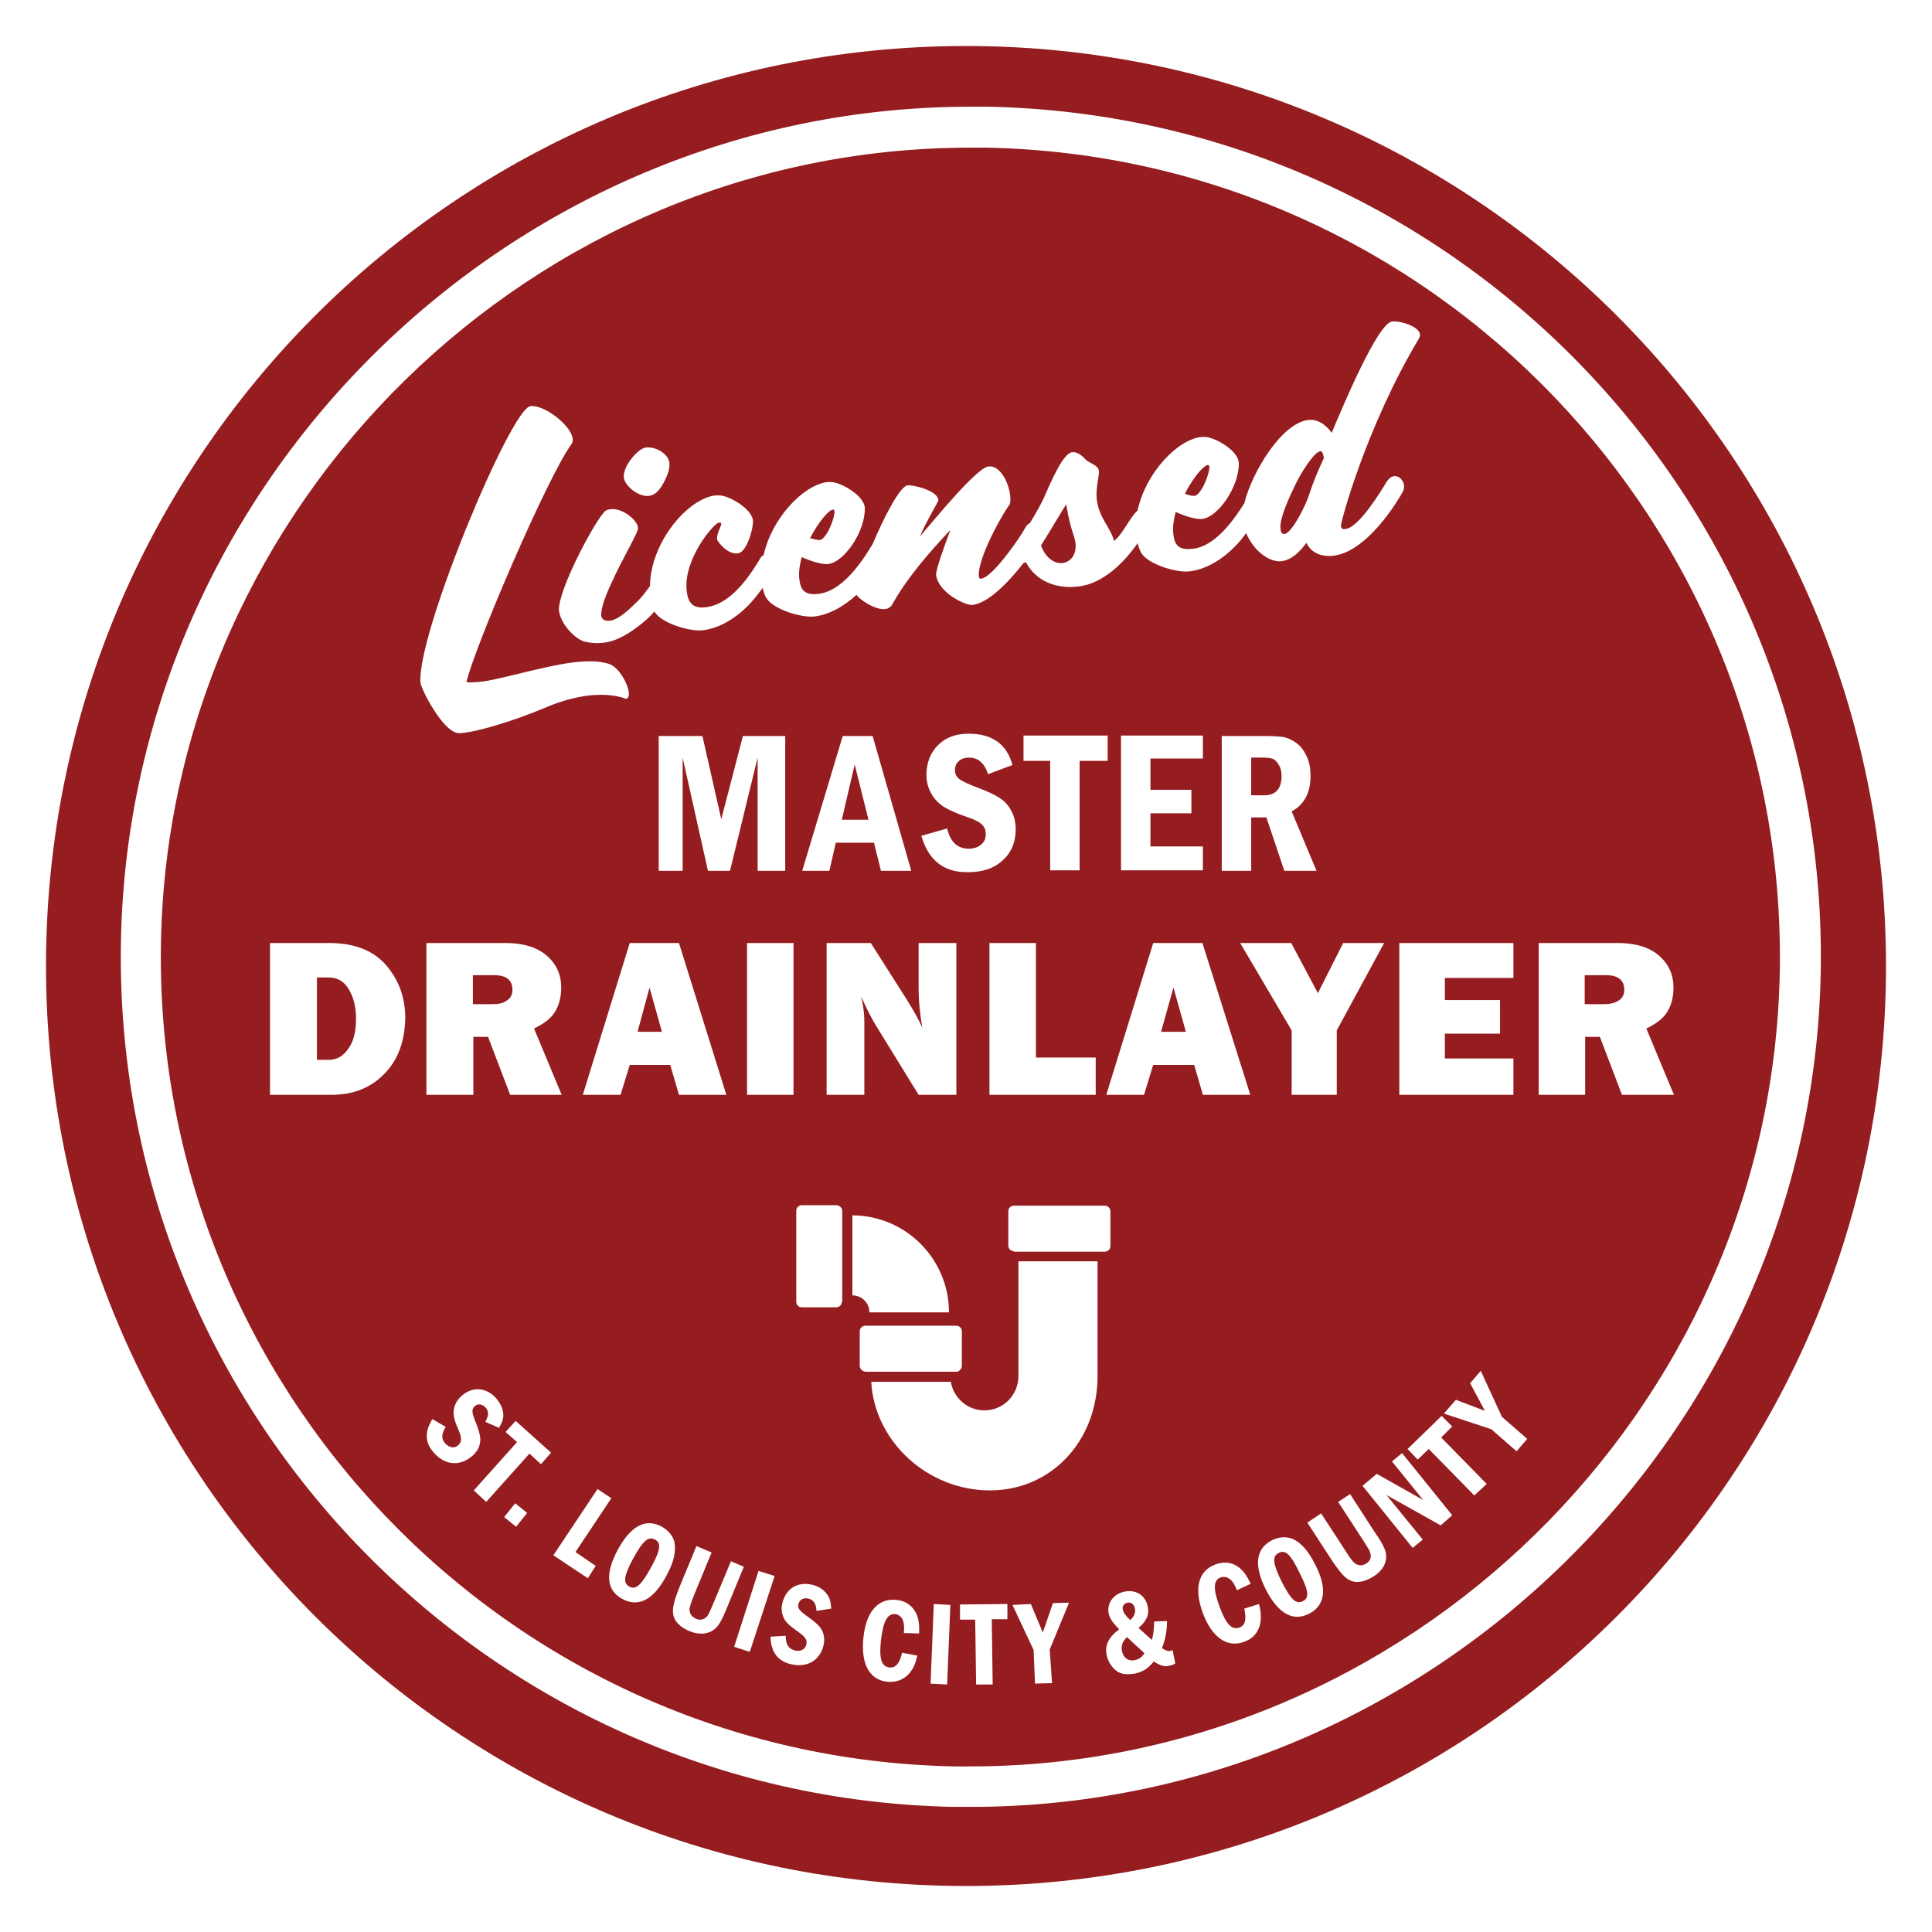
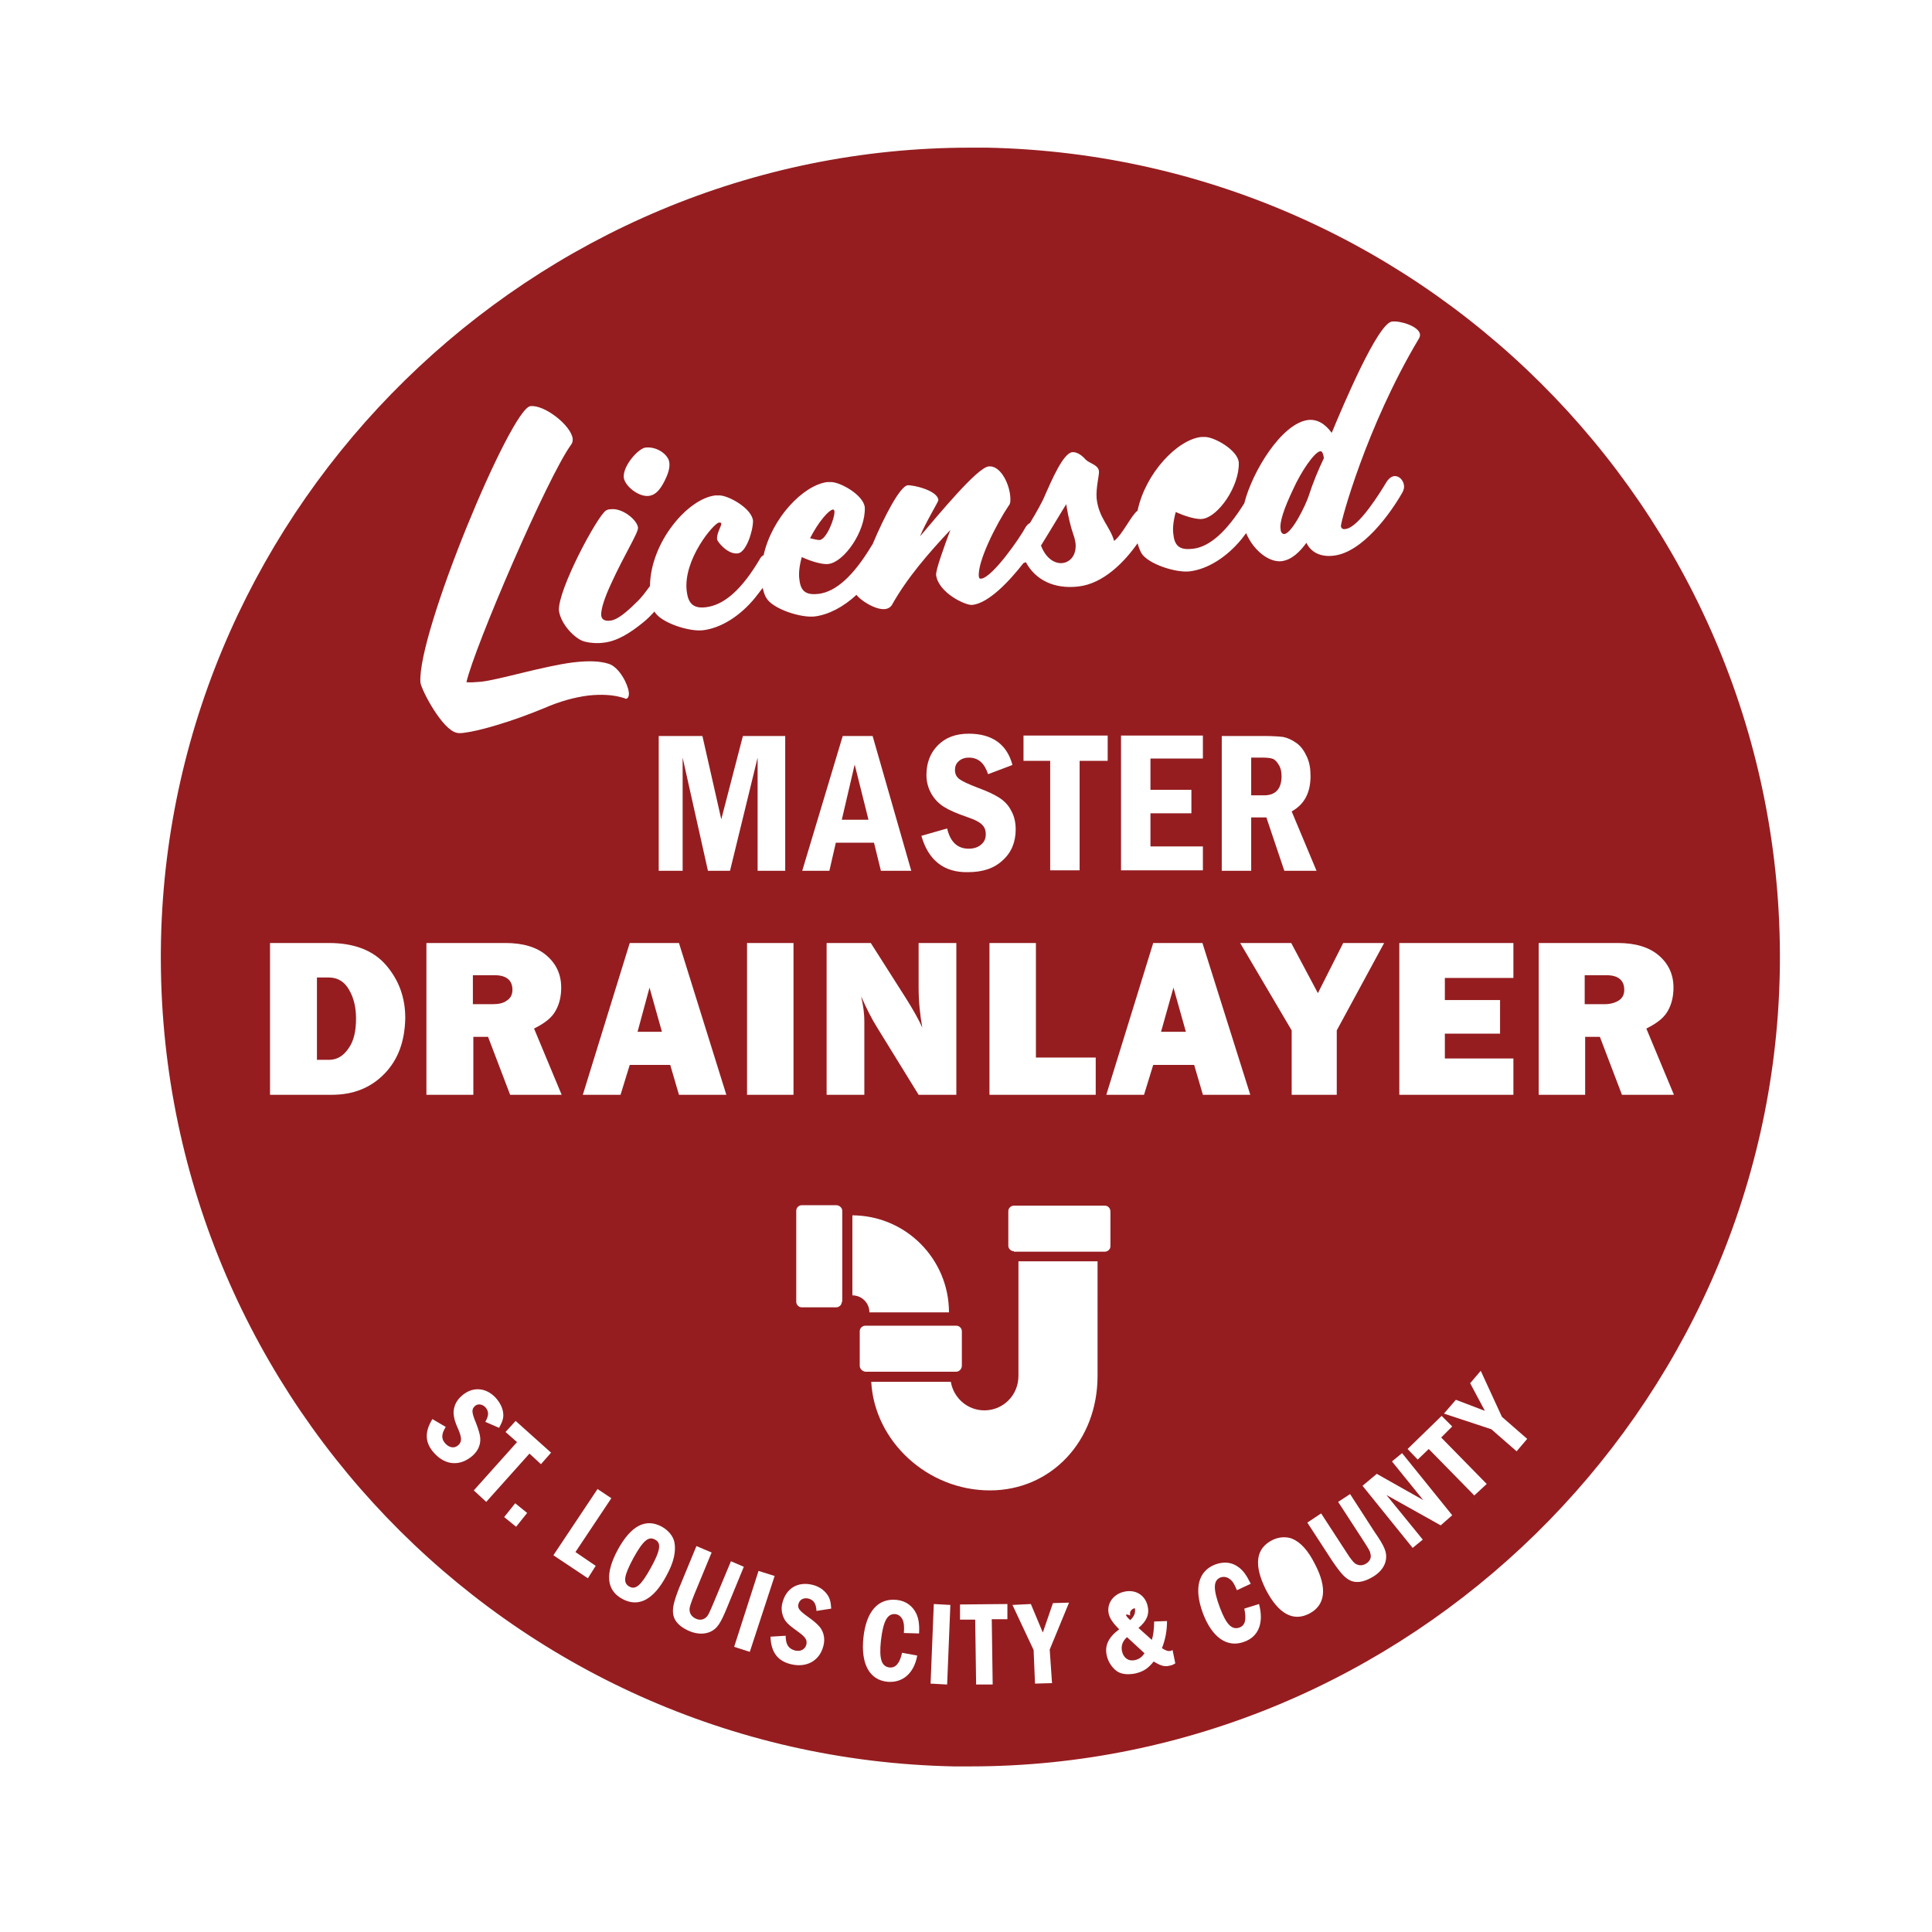
<svg xmlns="http://www.w3.org/2000/svg" version="1.1" id="Layer_1" x="0px" y="0px" viewBox="0 0 420 420" style="enable-background:new 0 0 420 420;" xml:space="preserve">
  <style type="text/css">
	.st0{fill:#951D20;}
</style>
  <title />
  <g>
    <title />
    <desc />
  </g>
  <g>
    <title />
    <desc />
  </g>
  <g>
-     <path class="st0" d="M210,10C99.5,10,10,99.5,10,210s89.5,200,200,200s200-89.5,200-200S320.5,10,210,10z M211.1,392.8   C211,392.8,211,392.8,211.1,392.8c-1.3,0-2.6,0-3.9,0c-101.9-2.1-183-86.7-180.9-188.6c2.1-99.8,84.9-181,184.7-181   c1.3,0,2.6,0,3.9,0c101.9,2.1,183,86.7,180.9,188.6C393.7,311.7,310.8,392.8,211.1,392.8z" />
    <g>
      <path class="st0" d="M276.8,165c-0.5-0.2-1.2-0.3-2.2-0.3H272v8.2h2.8c2.5,0,3.8-1.4,3.8-4.2c0-1-0.2-1.8-0.6-2.4    C277.7,165.7,277.2,165.2,276.8,165z" />
      <polygon class="st0" points="138.6,224.3 143.9,224.3 141.2,214.7   " />
      <path class="st0" d="M110.2,217.5c0.8-0.5,1.2-1.3,1.2-2.3c0-2.1-1.3-3.2-3.9-3.2h-4.7v6.3h4.3    C108.4,218.3,109.4,218.1,110.2,217.5z" />
-       <path class="st0" d="M245.7,352.2c0.9-0.8,1.2-1.7,1-2.6c-0.2-0.9-0.8-1.3-1.6-1.2c-0.8,0.2-1.2,0.8-1,1.6    C244.3,350.6,244.7,351.3,245.7,352.2z" />
+       <path class="st0" d="M245.7,352.2c0.9-0.8,1.2-1.7,1-2.6c-0.8,0.2-1.2,0.8-1,1.6    C244.3,350.6,244.7,351.3,245.7,352.2z" />
      <path class="st0" d="M142.4,334.7c-1.4-0.8-2.6,0.2-4.7,4c-2.1,3.9-2.3,5.4-0.9,6.2c1.4,0.8,2.6-0.3,4.7-4.1    C143.6,337,143.8,335.4,142.4,334.7z" />
      <path class="st0" d="M71.5,212.5h-2.6v17.9h2.6c1.7,0,3.1-0.8,4.2-2.4c1.2-1.6,1.7-3.8,1.7-6.6c0-2.4-0.5-4.5-1.5-6.2    C74.9,213.4,73.4,212.5,71.5,212.5z" />
      <path class="st0" d="M243.9,358.9c0.3,1.5,1.4,2.3,2.8,2c0.9-0.2,1.5-0.6,2.1-1.5l-3.8-3.5C244,356.8,243.7,357.8,243.9,358.9z" />
      <path class="st0" d="M178.2,117.4c1.5-0.2,3.3-4.8,3.2-6.2c0-0.2-0.1-0.4-0.2-0.4c-0.1,0-0.2-0.1-0.2,0c-0.8,0.1-3,2.5-4.9,6.2    C176.8,117.2,177.7,117.4,178.2,117.4z" />
      <path class="st0" d="M279.2,116.1c1.7-0.2,4.7-6.4,5.3-8.3c0.9-2.8,2.1-5.7,3.3-8.2c-0.1-0.7-0.3-1.6-0.8-1.5    c-1.3,0.2-4.2,4.5-5.9,8.3c-1.9,4-3,7.1-2.7,8.7C278.4,115.6,278.7,116.1,279.2,116.1z" />
-       <path class="st0" d="M262.9,101.5c0-0.2-0.1-0.4-0.2-0.4c-0.1,0-0.2-0.1-0.2,0c-0.8,0.1-3,2.5-4.9,6.2c0.7,0.4,1.6,0.5,2.1,0.5    C261.2,107.5,263,102.9,262.9,101.5z" />
      <path class="st0" d="M231,122.4c1.7-0.2,3.1-1.8,2.8-4.4c-0.1-0.5-0.2-1.1-0.4-1.6c-0.7-2-1.2-4.3-1.5-6.1c0-0.2-0.1-0.4-0.1-0.7    c-0.9,1.4-3.5,5.8-5.5,9C227.4,121.5,229.4,122.6,231,122.4z" />
      <polygon class="st0" points="185.8,166.2 183,178.2 188.8,178.2   " />
      <path class="st0" d="M349.2,212h-4.7v6.3h4.3c1.3,0,2.3-0.3,3.1-0.8c0.8-0.5,1.2-1.3,1.2-2.3C353.1,213.1,351.8,212,349.2,212z" />
      <path class="st0" d="M214.6,32.1c-1.2,0-2.5,0-3.7,0c-95,0-173.9,77.3-175.9,172.3c-2,97,75.3,177.6,172.3,179.6    c1.2,0,2.5,0,3.7,0c95,0,173.9-77.3,175.9-172.3C388.9,114.7,311.6,34.1,214.6,32.1z M83.6,233.4c-3,3.1-6.8,4.6-11.5,4.6H58.7    v-33h12.8c5.5,0,9.7,1.6,12.5,4.9c2.8,3.3,4.1,7.1,4.1,11.4C88,226.3,86.6,230.3,83.6,233.4z M326.1,217.4v7.3h-12v5.4H329v7.9    h-24.8v-33H329v7.6h-14.9v4.8H326.1z M140.3,97.3c2.6-0.3,5,1.6,5.2,3.2c0.2,1.3-0.4,2.8-1,4c-1,2-2,3.1-3.4,3.3    c-2.3,0.3-5.3-2.2-5.5-4C135.4,101.2,138.8,97.5,140.3,97.3z M131.7,111c0.3-0.2,0.7-0.3,1.1-0.3c2.5-0.3,5.7,2.3,5.9,4    c0.1,1.1-3,5.9-5.9,12.3c-1.3,2.8-2.2,5.4-2.1,6.8c0.1,0.9,0.8,1.3,2.1,1.1c1.4-0.2,3.3-1.7,5.6-4c1.1-1,2-2.3,2.9-3.5    c0.1-9.5,8.2-19,14.2-19.7c0.4,0,0.7,0,1,0c2,0.1,6.9,2.8,7.2,5.5c0,2.3-1.5,6.9-3.3,7.1c-2.2,0.3-4.4-2.5-4.5-3    c-0.2-1.3,1-3,0.9-3.5c0-0.2-0.3-0.2-0.5-0.2c-1.1,0.1-7.9,8.1-7,15c0.3,2.3,1.2,3.8,4.2,3.4c4-0.5,7.8-3.9,11.7-10.5    c0.2-0.4,0.5-0.7,0.8-0.8c1.8-8.1,8.6-15.2,13.8-15.9c0.4,0,0.7,0,1,0c2,0.1,6.9,2.8,7.2,5.5c0.2,5.2-4.5,11.9-7.9,12.3    c-1.4,0.2-4.1-0.7-5.8-1.5c-0.6,2.2-0.7,3.8-0.5,5c0.3,2.6,1.6,3.3,4.2,3c3.8-0.5,7.6-4,11.5-10.5c0.1-0.1,0.1-0.2,0.2-0.3    c2.6-6.2,6-12.6,7.6-12.8c1.2-0.1,6.5,1.1,6.7,3.2c0,0.4-2.8,4.9-4,7.9c4.1-4.8,12.4-14.9,14.9-15.2c2.5-0.3,4.4,3.5,4.7,6.3    c0.1,0.9,0.1,1.8-0.3,2.2c-2.7,4-6.9,12.3-6.5,15.5c0.1,0.4,0.2,0.4,0.5,0.4c2.5-0.3,8.5-9,9.6-11.1c0.3-0.5,0.6-0.8,1-1    c1.4-2.3,2.7-4.6,3.3-6.1c1.3-2.9,3.9-9.1,5.9-9.3c1.1-0.1,2.2,0.8,2.9,1.6c0.9,0.9,2.7,1.1,2.9,2.5c0.1,0.9-0.7,3.6-0.5,6    c0.5,4.3,2.9,6,3.8,9.2c1.9-1.5,3.6-5.4,5.1-6.6c1.7-8.1,8.6-15.4,13.8-16c0.4,0,0.7,0,1,0c2,0.1,6.9,2.8,7.2,5.5    c0.2,5.2-4.5,11.9-7.9,12.3c-1.4,0.2-4.1-0.7-5.8-1.5c-0.6,2.2-0.7,3.8-0.5,5c0.3,2.6,1.6,3.3,4.2,3c3.7-0.4,7.4-3.8,11.2-9.9    c1.7-6.8,8.1-17.4,13.9-18.1c1.8-0.2,3.6,0.7,5.1,2.8c2.5-6,10-23.8,13.1-24.2c2-0.2,5.9,1.1,6.1,2.8c0,0.4-0.1,0.7-0.3,1    c-11.4,19.1-17,39.9-16.9,40.7c0.1,0.6,0.6,0.7,1,0.6c2.9-0.3,7.7-8.2,8.9-10.2c0.6-0.9,1.1-1.2,1.7-1.3c1-0.1,1.9,0.8,2.1,1.9    c0.1,0.5,0,1-0.3,1.6c-2.6,4.6-8.7,13.1-15,13.8c-2.5,0.3-4.8-0.5-5.9-2.8c-1.3,1.8-3.1,3.7-5.4,4c-2.7,0.3-6.1-2.3-7.7-6.1    c-0.3,0.4-0.7,0.9-1,1.3c-3.2,3.9-7.3,6.5-11.2,7c-3,0.4-9.2-1.6-10.6-4c-0.3-0.6-0.6-1.3-0.8-2.1c-2.8,4-7.4,8.8-12.9,9.4    c-5.2,0.6-9.3-1.4-11.4-5.3c-0.2,0.1-0.4,0.2-0.5,0.2c-3.2,4.1-7.6,8.7-11.1,9.1c-1.4,0.2-7.4-2.6-7.9-6.5    c-0.1-1.1,1.8-6.3,3.1-9.8c-4.7,5-9.4,10.4-12.7,16.3c-0.3,0.5-0.8,0.8-1.4,0.9c-2.3,0.3-5.8-2.2-6.3-3.1c-2.8,2.6-6,4.3-9,4.7    c-3,0.4-9.2-1.6-10.6-4c-0.4-0.6-0.6-1.4-0.8-2.2c-0.5,0.7-1.1,1.4-1.7,2.2c-3.2,3.9-7.3,6.5-11.2,7c-3,0.4-9.2-1.6-10.6-4    c0,0,0-0.1,0-0.1c-0.8,0.9-1.7,1.8-2.6,2.5c-2.7,2.2-5.6,4-8.4,4.3c-1.4,0.2-2.9,0.1-4.1-0.2c-2-0.4-5.3-3.7-5.7-6.8    C121.3,128.1,129.8,112.3,131.7,111z M269.6,205h11.1l5.8,10.9L292,205h8.9l-10.3,19v14h-9.8v-14L269.6,205z M286.2,189.3h-7    l-3.9-11.6H272v11.6h-6.4v-29.3h9.2c1.8,0,3.2,0.1,4.1,0.2c1,0.2,1.9,0.6,2.9,1.3s1.7,1.7,2.3,3c0.6,1.3,0.8,2.7,0.8,4.2    c0,3.7-1.4,6.2-4.1,7.7L286.2,189.3z M259,171.8v5h-8.9v7.2h11.4v5.2h-17.8v-29.3h17.8v5h-11.4v6.8H259z M187.9,222v16h-8.2v-33    h9.6l7.7,12.1c1.5,2.4,2.7,4.5,3.5,6.3c-0.5-2.8-0.8-5.7-0.8-8.7V205h8.2v33h-8.2l-9-14.6c-1.2-1.9-2.3-4.1-3.5-6.8    C187.7,218.7,187.9,220.5,187.9,222z M174.4,189.3l8.8-29.3h6.5l8.4,29.3h-6.6l-1.5-6.1h-8.3l-1.4,6.1H174.4z M200.3,181.7    l5.6-1.6c0.7,3,2.3,4.4,4.7,4.4c1.1,0,2-0.3,2.7-0.9c0.7-0.6,1-1.3,1-2.3c0-0.7-0.2-1.4-0.7-1.9c-0.5-0.6-1.6-1.2-3.4-1.8    c-2.3-0.8-3.9-1.5-5-2.2c-1.1-0.7-2-1.6-2.7-2.8c-0.7-1.2-1.1-2.6-1.1-4.1c0-2.6,0.8-4.8,2.5-6.5c1.7-1.7,3.9-2.5,6.7-2.5    c5.1,0,8.3,2.3,9.5,6.8l-5.3,2c-0.8-2.4-2.1-3.6-4.2-3.6c-0.9,0-1.7,0.3-2.2,0.8c-0.6,0.5-0.8,1.2-0.8,1.9c0,0.8,0.3,1.5,1,2    c0.7,0.5,2,1.1,4.1,1.9c1.9,0.7,3.4,1.4,4.5,2.1c1.1,0.7,2,1.6,2.6,2.8c0.7,1.2,1,2.6,1,4.1c0,2.7-0.9,5-2.8,6.7    c-1.9,1.8-4.4,2.6-7.6,2.6C205.2,189.7,201.8,187,200.3,181.7z M215.1,205h10.1v24.9h13v8.1h-23.1V205z M234.7,165.4v23.8h-6.4    v-23.8h-5.8v-5.5h18.3v5.5H234.7z M153.9,189.3l-5.5-24.6v24.6h-5.2v-29.3h9.5l4.1,18.1l4.7-18.1h9.2v29.3h-6v-24.6l-6,24.6H153.9    z M157.9,238h-10.3l-1.9-6.5h-8.8l-2,6.5h-8.2l10.2-33h10.7L157.9,238z M162.4,205h10.1v33h-10.1V205z M115.3,88.3    c3-0.4,8.9,4.2,9.2,7.1c0,0.4,0,0.8-0.3,1.2c-5.2,7.1-21.1,44.2-22.8,51.7c0.9,0.1,1.9,0,3.2-0.1c3.8-0.4,13.6-3.4,20-4.2    c3.4-0.4,5.8-0.3,7.7,0.3c2.3,0.7,4.2,4.4,4.4,6.2c0.1,0.8-0.2,1.4-0.6,1.4c-0.1,0-0.2,0-0.3-0.1c-2.4-0.8-5.1-0.9-7.9-0.6    c-3.1,0.4-6.3,1.3-9.5,2.7c-7.2,3-14.2,5-17.5,5.4c-0.7,0.1-1.3,0.1-1.6,0c-3.1-0.6-7.6-9.1-7.9-10.9    C90.6,137.8,111.1,88.7,115.3,88.3z M92.7,205h17.2c3.8,0,6.8,0.9,8.9,2.7c2.1,1.8,3.2,4.1,3.2,7c0,1.9-0.4,3.6-1.2,5    c-0.8,1.5-2.3,2.7-4.7,3.9l6,14.4h-11.2l-4.8-12.6h-3.2V238H92.7V205z M94.5,316c-2.1-2.2-2.3-4.6-0.5-7.5l2.9,1.7    c-1,1.6-1,2.7,0,3.7c0.9,0.9,2,1,2.8,0.2c0.7-0.7,0.7-1.5,0-3.2c-0.9-2-1-2.6-1.1-3.7c0-1.3,0.5-2.6,1.6-3.6    c2.3-2.2,5.3-2.1,7.5,0.2c1,1.1,1.6,2.3,1.7,3.5c0.1,1-0.2,1.8-0.9,3.1l-3-1.3c0.8-1.4,0.8-2.3,0-3.2c-0.7-0.7-1.7-0.8-2.3-0.2    c-0.7,0.7-0.7,1.3,0.3,3.7c0.6,1.6,0.8,2.3,0.9,3.2c0.1,1.4-0.4,2.7-1.6,3.8C100.1,318.8,96.9,318.6,94.5,316z M112.2,331.9    l-2.6-2.1l2.4-3l2.6,2.1L112.2,331.9z M117.6,318.3l-2.5-2.3l-9.4,10.5L103,324l9.4-10.5l-2.5-2.2l2.2-2.4l7.7,6.9L117.6,318.3z     M127.8,343.1l-7.5-5l9.6-14.4l3,2l-7.8,11.7l4.4,3L127.8,343.1z M135.3,347.6c-3.5-1.9-3.8-5.5-1-10.7c2.9-5.3,6.1-6.9,9.6-5    c1.4,0.8,2.4,2,2.7,3.3c0.4,2-0.1,4.4-1.7,7.3C142.1,347.8,138.8,349.5,135.3,347.6z M154.5,354.7c-1.3,0.6-2.9,0.6-4.6-0.1    c-1.9-0.8-3.2-2-3.5-3.4c-0.3-1.4,0-2.8,1.2-5.9l3.8-9.2l3.3,1.4l-3.8,9.2c-0.7,1.8-1,2.6-1,3.2c0,0.9,0.5,1.6,1.4,2    c0.9,0.4,1.7,0.2,2.3-0.4c0.4-0.4,0.6-0.9,1.5-3l3.8-9.1l2.8,1.2l-3.7,9C156.6,353,155.9,354,154.5,354.7z M159.6,358l5.3-16.5    l3.5,1.1l-5.4,16.5L159.6,358z M175.8,351.6c1.4,1,1.9,1.5,2.5,2.2c0.8,1.1,1.1,2.5,0.7,4c-0.8,3.2-3.6,4.8-7,4    c-3-0.7-4.4-2.7-4.5-6l3.3-0.2c0,1.9,0.6,2.8,2,3.2c1.2,0.3,2.2-0.2,2.5-1.3c0.2-1-0.2-1.6-1.7-2.7c-1.8-1.3-2.3-1.7-2.9-2.5    c-0.7-1.1-1-2.5-0.6-3.9c0.8-3.1,3.3-4.6,6.4-3.9c1.4,0.3,2.6,1.1,3.3,2.1c0.6,0.8,0.8,1.6,0.9,3.1l-3.2,0.5    c-0.1-1.6-0.6-2.4-1.8-2.7c-1-0.2-1.8,0.2-2.1,1.1C173.3,349.6,173.7,350.1,175.8,351.6z M183,283c0,0.7-0.6,1.2-1.2,1.2h-7.5    c-0.7,0-1.2-0.6-1.2-1.2v-19.8c0-0.7,0.6-1.2,1.2-1.2h7.5c0.7,0,1.3,0.6,1.3,1.2V283z M185.2,264.2c11.7,0,21.1,9.5,21.1,21.1    h-17.2H189c0-2.1-1.7-3.7-3.7-3.7V264.2z M186.9,296.9v-7.5c0-0.7,0.6-1.2,1.2-1.2h19.8c0.7,0,1.2,0.6,1.2,1.2v7.5    c0,0.7-0.6,1.3-1.2,1.3h-19.8C187.5,298.1,186.9,297.6,186.9,296.9z M199.8,355.1l-3.3-0.1c0.1-1.5,0-2.1-0.2-2.7    c-0.3-0.8-0.9-1.3-1.6-1.4c-1.8-0.2-2.7,1.5-3.2,5.8c-0.4,3.9,0.1,5.6,1.9,5.8c1.3,0.1,2.2-0.9,2.7-3.2l3.3,0.6    c-0.7,3.9-3.2,6-6.5,5.7c-3.9-0.4-5.8-3.9-5.2-9.6c0.6-5.7,3.2-8.6,7.2-8.2c2,0.2,3.5,1.3,4.3,3    C199.7,351.9,199.9,353.1,199.8,355.1z M205.9,366.2l-3.6-0.2l0.7-17.3l3.6,0.2L205.9,366.2z M215.8,366.2l-3.6,0l-0.2-14.1    l-3.3,0l0-3.3l10.3-0.1l0,3.3l-3.4,0L215.8,366.2z M228.7,365.9L225,366l-0.3-7.3l-4.6-9.8l4-0.2l2.6,6.2l2.2-6.4l3.5-0.1    l-4.2,10.2L228.7,365.9z M238.6,299.1c0,14.2-10.1,24.9-23.4,24.9c-13.6,0-25.1-10.7-25.8-23.6h17.3c0.6,3.5,3.6,6.2,7.3,6.2    c4.1,0,7.4-3.3,7.4-7.5v-24.9h17.2V299.1z M220.4,272c-0.7,0-1.2-0.6-1.2-1.2v-7.5c0-0.7,0.6-1.2,1.2-1.2h19.8    c0.7,0,1.2,0.6,1.2,1.3v7.5c0,0.7-0.6,1.2-1.2,1.2H220.4z M254.3,362.1c-1.2,0.3-2,0-3.5-0.9c-1.3,1.6-2.3,2.2-4,2.6    c-1.6,0.3-3,0.2-4-0.5c-1-0.7-1.9-2-2.2-3.4c-0.5-2.2,0.4-4,2.7-5.7c-1.3-1.3-2.1-2.4-2.3-3.5c-0.4-2.1,1-4.2,3.5-4.7    c2.4-0.5,4.5,0.8,5,3.2c0.4,1.7-0.2,3.2-2,4.7l2.9,2.6c0.3-0.9,0.5-2.4,0.5-4l2.8-0.1c0,2.2-0.4,4.1-1.1,5.9    c0.8,0.5,1.3,0.7,1.8,0.6c0.1,0,0.1,0,0.5-0.2l0.6,2.9C255,361.9,254.8,362,254.3,362.1z M250.7,231.5l-2,6.5h-8.2l10.2-33h10.7    l10.4,33h-10.3l-1.9-6.5H250.7z M270.5,356.9c-3.7,1.4-7-0.9-9-6.2c-2-5.4-1-9.2,2.7-10.6c1.9-0.7,3.7-0.5,5.2,0.7    c1,0.8,1.6,1.7,2.5,3.5l-3,1.4c-0.6-1.4-0.9-1.9-1.4-2.3c-0.7-0.6-1.4-0.7-2.1-0.5c-1.7,0.6-1.7,2.6-0.2,6.6    c1.4,3.7,2.6,4.9,4.3,4.3c1.2-0.5,1.5-1.7,1-4.1l3.2-1C274.8,352.8,273.6,355.8,270.5,356.9z M284.6,350.8c-3.5,1.8-6.7,0-9.4-5.2    c-2.7-5.4-2.2-9,1.4-10.8c1.4-0.7,3-0.8,4.3-0.3c1.9,0.8,3.5,2.6,5,5.6C288.6,345.3,288.1,349,284.6,350.8z M301.3,339    c-0.2,1.4-1.1,2.7-2.7,3.7c-1.8,1.1-3.4,1.5-4.8,1c-1.3-0.5-2.3-1.6-4.2-4.4l-5.4-8.3l3-2l5.4,8.3c1,1.6,1.6,2.3,2,2.6    c0.8,0.5,1.6,0.5,2.4,0c0.8-0.5,1.2-1.3,0.9-2.2c-0.1-0.6-0.4-1-1.6-2.9l-5.4-8.3l2.6-1.7l5.3,8.2    C301.1,336.3,301.5,337.5,301.3,339z M313.2,331.6l-11.8-6.6l7.9,9.7l-2.2,1.8l-10.9-13.5l3.1-2.6l10.1,5.7l-6.8-8.4l2.2-1.8    l10.9,13.5L313.2,331.6z M320.5,325.1l-9.9-10.1l-2.4,2.3L306,315l7.4-7.2l2.3,2.3l-2.4,2.4l9.9,10.1L320.5,325.1z M329.7,315.5    l-5.5-4.8l-10.3-3.4l2.6-3l6.3,2.4l-3.2-6l2.3-2.7l4.6,10l5.5,4.8L329.7,315.5z M352.6,238l-4.8-12.6h-3.2V238h-10.1v-33h17.2    c3.8,0,6.8,0.9,8.9,2.7c2.1,1.8,3.2,4.1,3.2,7c0,1.9-0.4,3.6-1.2,5c-0.8,1.5-2.3,2.7-4.7,3.9l6,14.4H352.6z" />
-       <path class="st0" d="M278,337.6c-1.5,0.7-1.3,2.3,0.6,6.2c2,3.9,3.1,5,4.6,4.3c1.5-0.7,1.3-2.3-0.7-6.2    C280.6,337.9,279.4,336.8,278,337.6z" />
      <polygon class="st0" points="252.4,224.3 257.8,224.3 255.1,214.7   " />
    </g>
  </g>
</svg>